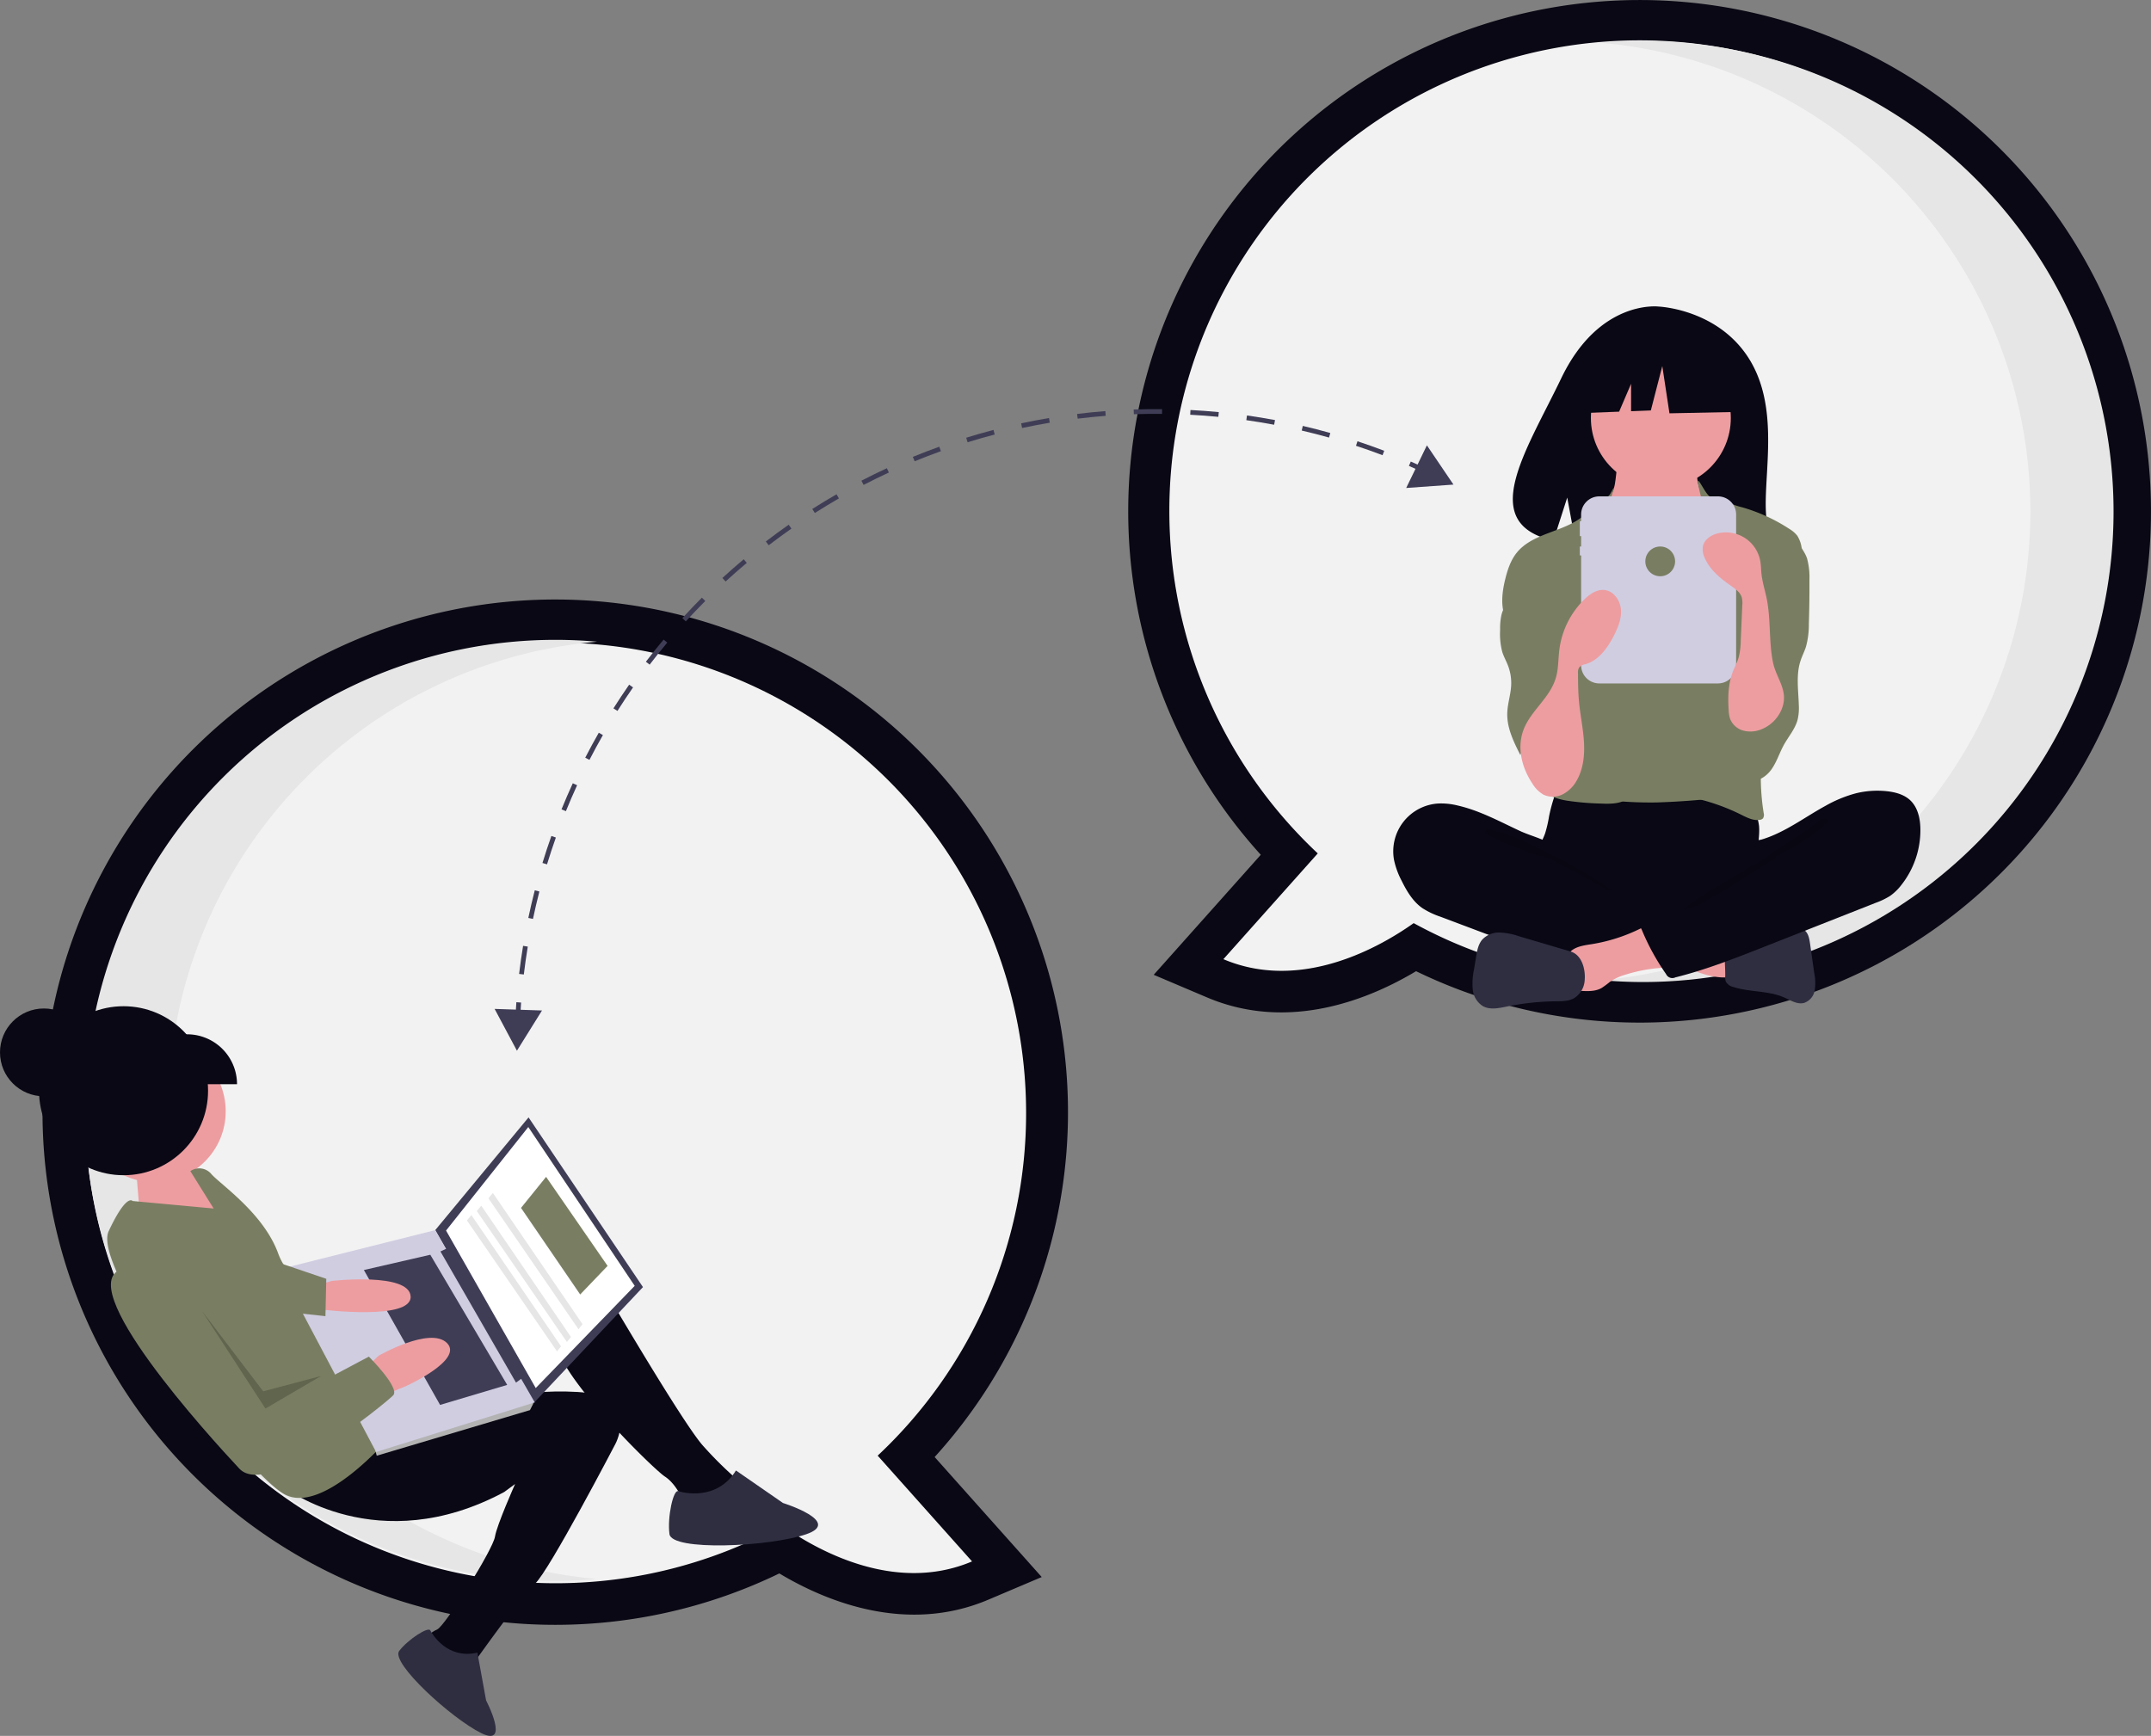
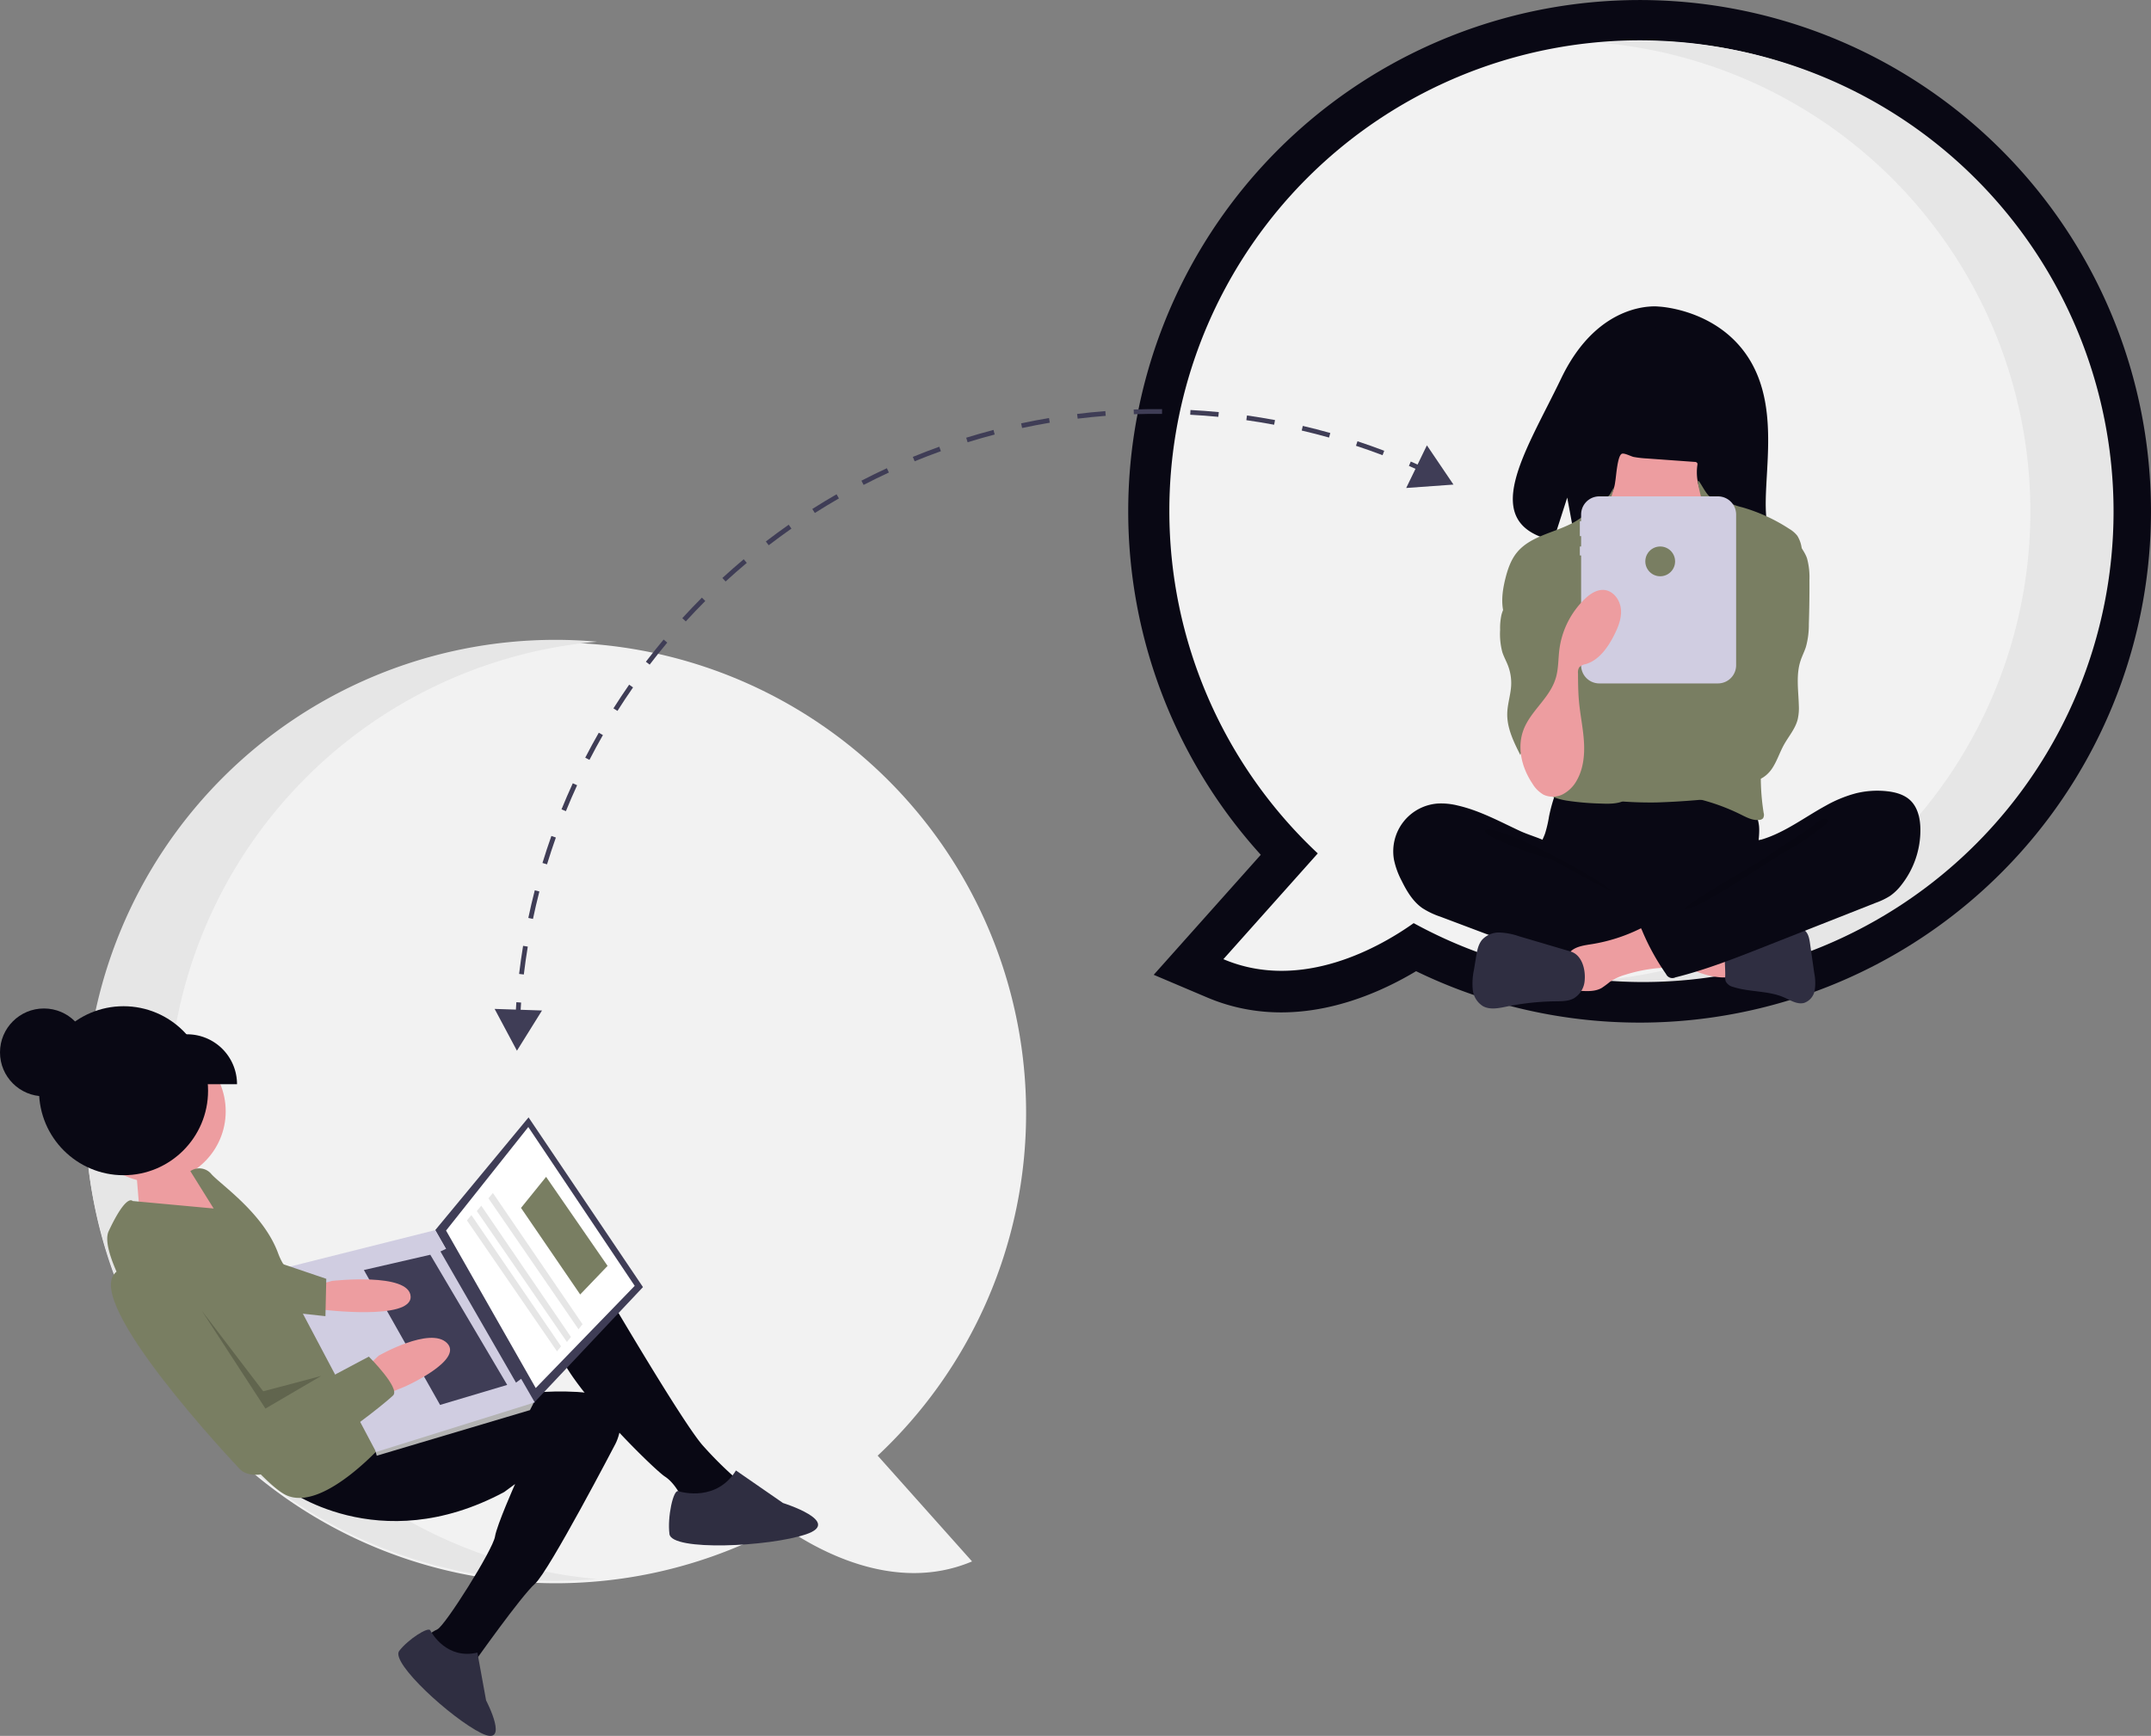
<svg xmlns="http://www.w3.org/2000/svg" width="800" height="645.717" viewBox="0 0 800 645.717" role="img" artist="Katerina Limpitsouni" source="https://undraw.co/">
  <rect x="0" y="0" width="800" height="645.717" fill="#808080" stroke="none" />
  <g transform="translate(-518.268 -183.458)">
    <path d="M728.489,455.05c-16.885,10.127-46.969,22.815-77.712,9.775l-19.873-8.43,39.823-44.641a190.191,190.191,0,1,1,57.761,43.3Zm-76.3-171.368a158.052,158.052,0,0,0,50.322,116.286l10.985,10.323-25.059,28.091c13.053-2.648,24.422-9.71,30.187-13.811l7.91-5.628,8.507,4.674a159.683,159.683,0,0,0,76.7,19.62c87.978,0,159.554-71.575,159.554-159.554S899.72,124.128,811.742,124.128,652.188,195.7,652.188,283.682Z" transform="translate(316.454 89.67)" fill="#090814" />
    <path d="M638.315,285.234a174.954,174.954,0,1,1,90.871,153.493c-12.1,8.608-41.614,25.778-70.771,13.41l35.1-39.344a174.527,174.527,0,0,1-55.2-127.559Z" transform="translate(314.858 88.118)" fill="#f2f2f2" />
    <path d="M975.309,285.652A175.031,175.031,0,0,0,815.755,111.317c5.1-.447,10.255-.688,15.469-.688a175.023,175.023,0,1,1,0,350.046c-5.206,0-10.354-.245-15.445-.69A175.032,175.032,0,0,0,975.309,285.652Z" transform="translate(298.095 88.079)" fill="#e6e6e6" style="isolation:isolate" />
-     <path d="M366.292,721.46A190.7,190.7,0,1,1,507.3,659.04l39.823,44.642-19.873,8.43c-30.743,13.04-60.826.351-77.712-9.775A190.936,190.936,0,0,1,366.292,721.46Zm0-350.046c-87.978,0-159.554,71.576-159.554,159.554s71.576,159.554,159.554,159.554a159.7,159.7,0,0,0,76.718-19.627l8.493-4.667,7.91,5.628c5.765,4.1,17.134,11.163,30.187,13.811l-25.059-28.091,10.985-10.323a158.052,158.052,0,0,0,50.322-116.286c0-87.978-71.576-159.554-159.554-159.554Z" transform="translate(358.582 66.405)" fill="#090814" />
    <path d="M542.961,532.625A174.954,174.954,0,1,0,452.09,686.118c12.1,8.608,41.613,25.778,70.771,13.41l-35.1-39.344a174.528,174.528,0,0,0,55.2-127.559Z" transform="translate(356.936 64.747)" fill="#f2f2f2" />
    <path d="M223.853,531.649A175.031,175.031,0,0,1,383.407,357.314c-5.1-.447-10.255-.688-15.469-.688a175.023,175.023,0,1,0,0,350.046c5.206,0,10.354-.245,15.445-.69A175.032,175.032,0,0,1,223.853,531.649Z" transform="translate(356.936 64.839)" fill="#e6e6e6" style="isolation:isolate" />
    <path d="M867.754,239.967c-11.451-19.349-34.107-20.251-34.107-20.251s-22.077-2.823-36.239,26.646c-13.2,27.468-31.418,53.989-2.933,60.419l5.145-16.014,3.186,17.207a111.451,111.451,0,0,0,12.188.208c30.505-.985,59.557.288,58.622-10.659C872.373,282.971,878.773,258.585,867.754,239.967Z" transform="translate(301.53 77.78)" fill="#090814" />
    <path d="M793.77,428.158a45.175,45.175,0,0,1-1.461,6.288c-.717,2.015-1.823,3.879-2.478,5.914-2.089,6.489.807,13.725,5.431,18.733a30.57,30.57,0,0,0,14.9,8.85,60.808,60.808,0,0,0,12.808,1.346c11.9.4,24.115.765,35.4-3.061a61.5,61.5,0,0,0,10.283-4.672,7.7,7.7,0,0,0,2.668-2.1,7.344,7.344,0,0,0,.963-4.31c-.025-5.047-1.048-10.067-.805-15.108.135-2.792.657-5.582.4-8.366a15.433,15.433,0,0,0-11.794-13.294c-3.2-.687-6.519-.313-9.777,0a249.266,249.266,0,0,1-25.444,1.138c-8.68-.055-17.306-1.38-25.943-1.519-2.554-.041-2.5.746-3.316,3.218a60.209,60.209,0,0,0-1.835,6.941Z" transform="translate(300.609 59.041)" fill="#090814" />
    <path d="M820.373,290.52a15.152,15.152,0,0,1-2.181,6.243c-1.51,2.065-3.972,3.245-5.6,5.221-2.445,2.975-2.586,7.161-2.6,11.011-.009,3.547.063,7.331,2.041,10.276a17.958,17.958,0,0,0,5.147,4.538c7.419,5,15.435,10.089,24.38,10.254,3.706.068,7.68-.889,10.118-3.68a15.193,15.193,0,0,0,2.45-4.371,58.039,58.039,0,0,0,4.108-17.669,20.746,20.746,0,0,0-.782-8.488c-1.087-3.03-3.284-5.522-4.736-8.395a18.688,18.688,0,0,1-1.8-11.059,1.194,1.194,0,0,0-.063-.8,1.168,1.168,0,0,0-.962-.39l-17.736-1.277a38.6,38.6,0,0,1-4.924-.563c-.956-.194-3.481-1.552-4.393-1.191C821.162,280.848,820.719,288.709,820.373,290.52Z" transform="translate(298.638 72.067)" fill="#ed9da0" />
-     <circle cx="26.02" cy="26.02" r="26.02" transform="translate(1109.953 312.925)" fill="#ed9da0" />
    <path d="M824.505,328.044a15.957,15.957,0,0,0,4.57,3.652,14.361,14.361,0,0,0,5.71,1.087c4.69.132,9.775-.728,13.038-4.1,4.206-4.347,4.067-11.358,7.364-16.429a3.661,3.661,0,0,1,1.062-1.162,3.443,3.443,0,0,1,1.807-.416c4.164-.039,7.791,2.662,11.064,5.235a14.575,14.575,0,0,1,3.894,3.967,13.447,13.447,0,0,1,1.313,4.022c1.624,7.93,2.151,16.037,2.673,24.115.288,4.462.577,8.927.555,13.4-.071,14.729-3.494,29.212-6.9,43.543-.439,1.847-1.039,3.91-2.718,4.795a6.7,6.7,0,0,1-2.372.579,290.269,290.269,0,0,1-29.34,2.443q-5.747.088-11.488-.278a6.189,6.189,0,0,1-1.935-.337,5.458,5.458,0,0,1-2.11-1.792c-5.31-6.691-5.624-15.943-5.59-24.485q.124-31.328,2.239-62.607c.116-1.721.142-3.811-1.1-5.165a64.67,64.67,0,0,0,8.26,9.934Z" transform="translate(298.156 69.18)" fill="#797e62" />
    <path d="M815.209,296.435c-.879,1.591-7.358,5.541-8.609,6.86-6.989,7.367-19.744,7.09-26.136,14.98-2.249,2.776-3.417,6.264-4.277,9.732-1.215,4.9-1.864,10.253.172,14.878,1.959,4.45,6.083,7.526,8.883,11.5,3.074,4.364,4.456,9.664,5.781,14.835.978,3.818,1.964,7.731,1.583,11.655-.433,4.461-2.592,8.545-3.866,12.842s-1.494,9.414,1.452,12.79c2.165,2.481,5.561,3.464,8.806,4.017a101.184,101.184,0,0,0,12.551,1.093c3.71.164,7.8.2,10.652-2.183,2.251-1.877,3.229-4.922,3.355-7.85a50.667,50.667,0,0,0-.864-8.735c-.4-3.012-.548-6.05-.675-9.085q-.856-20.428-.234-40.881a34.787,34.787,0,0,0-.414-8.483c-.8-3.648-2.767-6.908-4.412-10.259a38.822,38.822,0,0,1-4.3-20.509C815.154,296.334,818.337,290.774,815.209,296.435Z" transform="translate(301.94 70.745)" fill="#797e62" />
    <path d="M858.812,296.724c1.339,1.376,5.887,1.829,7.59,2.715a26.592,26.592,0,0,0,4.989,1.727,64.777,64.777,0,0,1,17.528,8.045,10.636,10.636,0,0,1,2.931,2.532,11.6,11.6,0,0,1,1.621,4.579,51.959,51.959,0,0,1,1.484,12.519c-.2,4.468-1.545,8.8-2.88,13.064l-4.989,15.949c-3.724,11.905-7.471,23.928-8.519,36.358a85.525,85.525,0,0,0,.768,20.65,2.448,2.448,0,0,1-.252,2,1.97,1.97,0,0,1-1.222.562c-2.408.377-4.738-.851-6.92-1.938a76.625,76.625,0,0,0-21.123-6.912,49.109,49.109,0,0,0,6.561-13.525,81.9,81.9,0,0,0,1.982-9.3l2.321-13.423a131.879,131.879,0,0,0,1.991-14.843,18.58,18.58,0,0,0-.323-5.591,27.128,27.128,0,0,0-2.12-5.043c-3.825-7.956-5.619-17.035-4.114-25.733.659-3.807,1.938-7.618,1.4-11.444-.513-3.679.02-6.538-.924-10.178C852.723,284.544,856.294,294.135,858.812,296.724Z" transform="translate(294.876 71.01)" fill="#797e62" />
-     <path d="M780.31,333.579c-1.744,3.618-4.659,6.7-5.651,10.593a23.141,23.141,0,0,0-.493,5.536,26.3,26.3,0,0,0,.821,8.325c.554,1.716,1.455,3.3,2.1,4.982a18.064,18.064,0,0,1,1.183,7.381c-.175,3.485-1.359,6.869-1.452,10.357-.146,5.486,2.392,10.643,4.868,15.541a11.425,11.425,0,0,1,16.606-5.437,3.406,3.406,0,0,0,.748-2.483q.274-9.547.53-19.094c.268-9.844.523-19.819-1.741-29.4-1.022-4.327-2.613-8.637-5.53-11.994-1.536-1.767-6.749-6.422-9.27-4.442-1.134.89-.869,3.314-1.048,4.541a19.264,19.264,0,0,1-1.677,5.6Z" transform="translate(302.028 68.019)" fill="#797e62" />
+     <path d="M780.31,333.579c-1.744,3.618-4.659,6.7-5.651,10.593a23.141,23.141,0,0,0-.493,5.536,26.3,26.3,0,0,0,.821,8.325c.554,1.716,1.455,3.3,2.1,4.982a18.064,18.064,0,0,1,1.183,7.381c-.175,3.485-1.359,6.869-1.452,10.357-.146,5.486,2.392,10.643,4.868,15.541a11.425,11.425,0,0,1,16.606-5.437,3.406,3.406,0,0,0,.748-2.483q.274-9.547.53-19.094c.268-9.844.523-19.819-1.741-29.4-1.022-4.327-2.613-8.637-5.53-11.994-1.536-1.767-6.749-6.422-9.27-4.442-1.134.89-.869,3.314-1.048,4.541a19.264,19.264,0,0,1-1.677,5.6" transform="translate(302.028 68.019)" fill="#797e62" />
    <path d="M897.067,322.206a26.632,26.632,0,0,1,.891,8.009q.05,8.253-.219,16.5a30.771,30.771,0,0,1-1.072,8.356c-.563,1.771-1.432,3.431-2.014,5.2-1.743,5.289-.791,11.025-.641,16.592a18.855,18.855,0,0,1-.457,5.367c-.92,3.451-3.391,6.239-5.117,9.366-1.638,2.97-2.627,6.3-4.584,9.069s-5.344,4.966-8.628,4.115c-2.488-.644-4.255-2.846-5.478-5.107a25.048,25.048,0,0,1-2.59-16.248c1.228-6.756,5.2-12.75,6.627-19.466,1.965-9.223-1.022-18.74-.933-28.169a13.614,13.614,0,0,1,.594-4.366c.751-2.154,2.363-3.874,3.853-5.6a70.734,70.734,0,0,0,5.178-6.8c1.066-1.59,2.515-5.681,4.405-6.021C891.1,312.247,896.02,318.945,897.067,322.206Z" transform="translate(293.275 68.965)" fill="#797e62" />
    <path d="M754.267,424.609a25.685,25.685,0,0,0-7.144-.759,17.831,17.831,0,0,0-16.555,21.02,29.944,29.944,0,0,0,2.831,7.736c1.895,3.845,4.167,7.681,7.675,10.145a29.89,29.89,0,0,0,6.773,3.224l18.474,6.959c2.718,1.024,5.436,2.048,8.18,3a160.007,160.007,0,0,0,42.727,8.494,46.263,46.263,0,0,0,13.266-.672,4.319,4.319,0,0,0,2.717-1.468,4.654,4.654,0,0,0,.607-2l1.137-7.958a6.666,6.666,0,0,0-.1-3.355,6.426,6.426,0,0,0-3.071-2.894c-12.145-6.976-26.326-10.824-36.549-20.4-2.407-2.254-4.421-5.826-7.345-7.357-3.316-1.736-7.221-2.727-10.648-4.327C769.754,430.494,762.387,426.475,754.267,424.609Z" transform="translate(306.17 58.49)" fill="#090814" />
    <path d="M776.274,436.347c6.53,2.046,34.1,16.221,38.823,21.171-.633.228-22.123-11.815-22.768-12.009a129.846,129.846,0,0,1-17.322-6.1c-1.12-.518-7.275-2.952-7-4.365C768.326,433.445,775.115,435.983,776.274,436.347Z" transform="translate(302.606 57.48)" opacity="0.1" />
    <path d="M864.3,493.543a1.534,1.534,0,0,0,1.035-.3,1.6,1.6,0,0,0,.324-1.191l-.03-10.842c-3.118-1.485-6.605-1.962-10.028-2.419l-15.971-2.135c.367.049-2.5,6.879-2.058,7.791.774,1.607,6.689,3.031,8.359,3.79C851.737,490.87,857.768,493.77,864.3,493.543Z" transform="translate(296.037 53.5)" fill="#ed9da0" />
    <path d="M810.733,480.826c-3.016.48-6.381.9-8.334,3.252-2.477,2.977-1.422,7.414-.241,11.1a3.6,3.6,0,0,0,4.2,3c2.75.174,5.677.311,8.08-1.038a35.414,35.414,0,0,0,3.139-2.333,20.122,20.122,0,0,1,5.771-2.638,58.35,58.35,0,0,1,11.583-2.387,18.017,18.017,0,0,0,4.563-.8,5.056,5.056,0,0,0,3.214-3.12c.557-1.97-.589-3.979-1.687-5.707a22.767,22.767,0,0,0-4.857-6c-2.976-2.312-4.448-.537-7.446.942a63.171,63.171,0,0,1-17.984,5.731Z" transform="translate(299.499 53.841)" fill="#ed9da0" />
    <path d="M799.256,483.9l-19.147-5.659a25.342,25.342,0,0,0-7.126-1.381,8.554,8.554,0,0,0-6.544,2.646c-1.485,1.743-1.91,4.124-2.28,6.384l-.792,4.833a24.271,24.271,0,0,0-.443,7.421,8.206,8.206,0,0,0,3.8,6.114c2.65,1.446,5.9.74,8.854.135a96.4,96.4,0,0,1,18.145-1.946c2.292-.027,4.7,0,6.721-1.072a8.391,8.391,0,0,0,4.1-6.687C804.92,490.563,803.544,485.171,799.256,483.9Z" transform="translate(303.096 53.48)" fill="#2f2e41" />
    <path d="M874.563,478.789c2.482-.435,4.673-1.846,7.051-2.678,3.348-1.172,6.976-1.172,10.523-1.159a6.756,6.756,0,0,1,3.773.756c1.562,1.04,1.963,3.122,2.229,4.98l1.6,11.211a17.591,17.591,0,0,1,.131,6.351,5.975,5.975,0,0,1-3.948,4.616c-2.5.651-4.958-.949-7.322-2-5.909-2.626-12.777-1.955-18.938-3.918a4.245,4.245,0,0,1-2.834-2.027,4.612,4.612,0,0,1-.22-1.937c.105-3.6-.655-8.524.43-11.968C868.015,477.919,871.792,478.789,874.563,478.789Z" transform="translate(293.306 53.663)" fill="#2f2e41" />
    <path d="M911.831,419.6a33.251,33.251,0,0,1,11.713-.8c3.131.345,6.358,1.216,8.644,3.384,2.783,2.638,3.677,6.718,3.751,10.551a32.966,32.966,0,0,1-7.165,21.053,19.1,19.1,0,0,1-4.1,3.943,26.957,26.957,0,0,1-5.33,2.568l-41.371,16.318c-10.884,4.293-21.806,8.6-33.159,11.428a2.584,2.584,0,0,1-3.477-1.261,85.715,85.715,0,0,1-9.068-16.587,1.118,1.118,0,0,1,.494-1.762l29.262-16.813a29.584,29.584,0,0,0,5.956-4.1,14.785,14.785,0,0,0,3.058-4.257c.607-1.267.663-4.257,1.438-5.193.759-.917,3.354-.99,4.552-1.351a41.314,41.314,0,0,0,4.956-1.873c6.546-2.928,12.375-7.183,18.65-10.612a47.849,47.849,0,0,1,11.192-4.633Z" transform="translate(296.558 58.984)" fill="#090814" />
    <path d="M896.937,433.238c-5.027,3.776-11.537,7.247-16.519,11.122-1.7,1.323-30.049,17.26-30.449,19.377,4.649.783,34.26-19.932,38.5-22a68.423,68.423,0,0,0,11.714-7.876c.948-.737,4.968-2.954,2.245-3.778C900.89,429.62,898.07,432.483,896.937,433.238Z" transform="translate(294.862 57.904)" opacity="0.1" />
    <path d="M858.277,297.693H814.147a6.76,6.76,0,0,0-6.76,6.76v2.476h-.479v5.536h.479v3.875h-.479v3.322h.479v40.85a6.76,6.76,0,0,0,6.76,6.76h44.131a6.76,6.76,0,0,0,6.76-6.76V304.453A6.76,6.76,0,0,0,858.277,297.693Z" transform="translate(298.93 70.406)" fill="#d0cde1" />
    <path d="M707.12,145.678l-22.383-11.725-30.91,4.8-6.395,28.245,15.919-.613,4.447-10.376v10.206l7.346-.283,4.263-16.521,2.665,17.587,26.114-.533Z" transform="translate(457.102 170.204)" fill="#090814" />
    <path d="M786.96,408.152a11.63,11.63,0,0,0,4.178,4.156,8.171,8.171,0,0,0,7.182-.192,12.642,12.642,0,0,0,5.183-5.2c2.433-4.3,2.936-9.436,2.633-14.363s-1.356-9.779-1.821-14.693c-.339-3.573-.366-7.166-.393-10.755a3.577,3.577,0,0,1,.452-2.175,4.271,4.271,0,0,1,2.4-1.2c4.909-1.459,8.168-6.06,10.5-10.618,1.56-3.043,2.917-6.37,2.616-9.777s-2.749-6.838-6.152-7.186c-2.8-.286-5.395,1.495-7.418,3.459a31.808,31.808,0,0,0-9.313,18.613c-.444,3.464-.317,7.022-1.259,10.384-2.012,7.18-8.305,11.582-11.442,18.042C780.853,393.771,782.761,401.853,786.96,408.152Z" transform="translate(301.234 66.776)" fill="#ed9da0" />
-     <path d="M886.648,378.488a13.569,13.569,0,0,1-7.609,7.312,10.509,10.509,0,0,1-6.615.405,7.335,7.335,0,0,1-4.846-4.334,11.679,11.679,0,0,1-.546-3.256c-.315-4.842-.193-9.831,1.565-14.353.678-1.744,1.593-3.4,2.128-5.191a26.04,26.04,0,0,0,.8-6.336l.578-13.211a8.6,8.6,0,0,0-.2-2.864c-.577-1.912-2.363-3.154-4-4.294-3.959-2.753-7.871-5.966-9.789-10.389a7.287,7.287,0,0,1-.676-4.3c.541-2.623,3.188-4.322,5.8-4.894a12.985,12.985,0,0,1,15.567,10.464c.259,1.491.255,3.014.407,4.519.321,3.194,1.335,6.272,1.97,9.419,1.562,7.751.753,15.762,2.3,23.512C884.779,367.171,889.65,371.4,886.648,378.488Z" transform="translate(294.164 69.01)" fill="#ed9da0" />
    <circle cx="5.536" cy="5.536" r="5.536" transform="translate(1130.197 386.746)" fill="#797e62" />
    <circle cx="16.331" cy="16.331" r="16.331" transform="translate(518.268 558.593)" fill="#090814" />
    <path d="M80.83,485.676l-8.226-8-16.518,5.131,1.586,19.126,33.963-1.577L81.2,486.182Z" transform="translate(512.968 137.732)" fill="#ed9da0" />
    <circle cx="26.403" cy="26.403" r="26.403" transform="translate(549.404 570.437)" fill="#ed9da0" />
    <path d="M401.071,617.061s32.437,55.743,40.156,64.112a140.1,140.1,0,0,0,11.713,11.674s-3.63,12.038-9.41,11.608A27.2,27.2,0,0,1,434,702.1s-2.58-6.687-7.08-9.62-41.263-39.1-40.4-50.66S401.071,617.061,401.071,617.061Z" transform="translate(338.648 40.235)" fill="#090814" />
    <path d="M275.023,701.175s34.585,26.844,81.587,1.62l4.051-2.981s-6.836,15.378-7.47,19.547c-.735,4.834-18.532,33.151-21.436,34.508s-3.544,2.608-3.544,2.608l12.325,13.565,4.557-3.354s17.768-25.174,22.965-29.779,29.957-52.1,29.957-52.1,9.467-17.894-14.159-19.24-34.5,5.094-34.5,5.094l-41.93,6.661Z" transform="translate(349.179 35.669)" fill="#090814" />
    <path d="M457.717,697.842l17.493,12.1s22.317,6.992,8.57,11.645-49.974,6.336-50.8-.084,1.429-16.525,3.236-15.972S450.572,709.344,457.717,697.842Z" transform="translate(334.272 32.603)" fill="#2f2e41" />
    <path d="M351.043,771.774l3.238,17.78s9.206,17.607-1.847,12.144-33.828-26.215-30.465-30.565,10.785-9.069,11.539-7.651S339.84,774.391,351.043,771.774Z" transform="translate(344.776 26.426)" fill="#2f2e41" />
    <path d="M306.393,674.506s-23.51,27.448-37.783,20.781-72.668-83.9-66-98.169,8.9-11.235,8.9-11.235l30.151,2.788-8.675-13.909a5.868,5.868,0,0,1,7.91,1.2c3.86,4.184,19.356,14.635,24.754,29.395S286.9,619.383,286.9,619.383Z" transform="translate(356.07 44.328)" fill="#797e62" />
    <path d="M256.024,522.8l-40.753,43.26-36.507-64.456,34.706-41.932Z" transform="translate(501.378 139.433)" fill="#3f3d56" />
    <path d="M253.368,522.708,216.56,560.723l-33.354-58.58,30.589-38.511Z" transform="translate(500.959 139.059)" fill="#fff" />
    <path d="M210.948,575.336l2,1.653-1.28,2.5-56.986,16.961-.539-1.952,2.593-2.681Z" transform="translate(503.704 128.506)" fill="#b3b3b3" />
    <path d="M209.73,570.064l-59.011,18.45-35.972-67.972,57.969-14.562Z" transform="translate(507.426 135.058)" fill="#d0cde1" />
    <path d="M211.537,561.532l-2.532,1.863-28.1-48.788,2.9-1.357Z" transform="translate(501.176 134.371)" fill="#3f3d56" />
    <path d="M202.757,564.514l-24.963,7.443-28.338-50.173,24.7-5.685Z" transform="translate(504.147 134.102)" fill="#3f3d56" />
    <path d="M288.361,621.37l5.168-1.462s28.823-3.259,29.243,5.8-33.112,4.855-33.112,4.855l-4.471-6.076Z" transform="translate(348.219 40.02)" fill="#ed9da0" />
    <path d="M315.938,664.355l7.194-2.952s21.715-9.736,15.485-16.079S313.176,650,313.176,650l-3.678,3.487Z" transform="translate(345.922 37.751)" fill="#ed9da0" />
    <path d="M299.521,647.522s11.713,11.674,9.048,14.416-46.371,38.808-57.2,27.268-63.62-69.48-43.08-74.448,25.967,6.648,25.967,6.648l27.115,46.39Z" transform="translate(355.928 40.569)" fill="#797e62" />
    <path d="M112.615,518.781l19.241,6.524-.314,13.891L111.192,537Z" transform="translate(507.762 133.849)" fill="#797e62" />
    <path d="M127.28,563.353l-20.73,12.134L82.865,539.06l22.863,30.006Z" transform="translate(510.438 131.933)" opacity="0.2" />
    <circle cx="31.432" cy="31.432" r="31.432" transform="translate(532.786 557.755)" fill="#090814" />
    <path d="M236,527.853l-22.009-32.2,9.33-11.549,22.869,33.124Z" transform="translate(498.05 137.124)" fill="#797e62" />
    <path d="M234.119,541.422l-33.506-48.711,1.653-2,33.35,48.826Z" transform="translate(499.314 136.5)" fill="#e6e6e6" />
    <path d="M229.351,546.655l-33.506-48.711,1.653-2,33.35,48.827Z" transform="translate(499.764 136.006)" fill="#e6e6e6" />
    <path d="M225.289,550.506l-33.506-48.711,1.653-2,33.35,48.827Z" transform="translate(500.148 135.642)" fill="#e6e6e6" />
    <path d="M66.117,425.544H75.84A18.563,18.563,0,0,1,94.4,444.108H66.117Z" transform="translate(512.02 142.657)" fill="#090814" />
    <g transform="translate(702.227 335.635)">
      <path d="M371.039,505.612l-1.763-.131c-.068.917-.117,1.839-.175,2.758l-7.912-.265,8.3,15.553,9.321-14.963-7.941-.266C370.925,507.4,370.972,506.505,371.039,505.612Z" transform="translate(-361.189 -284.858)" fill="#3f3d56" />
      <path d="M423.317,364.764l1.405,1.073c2.108-2.761,4.31-5.517,6.544-8.193l-1.357-1.133C427.658,359.206,425.44,361.983,423.317,364.764Z" transform="translate(-367.058 -270.785)" fill="#3f3d56" />
      <path d="M438.272,346.931l1.305,1.192c2.345-2.569,4.781-5.119,7.237-7.583l-1.252-1.248C443.088,341.773,440.635,344.343,438.272,346.931Z" transform="translate(-368.471 -269.158)" fill="#3f3d56" />
      <path d="M454.736,330.492l1.2,1.3c2.565-2.355,5.214-4.682,7.871-6.915l-1.137-1.354C459.988,325.776,457.32,328.12,454.736,330.492Z" transform="translate(-370.026 -267.669)" fill="#3f3d56" />
      <path d="M409.991,383.86l1.494.944c1.858-2.94,3.809-5.88,5.8-8.741l-1.451-1.01C413.828,377.935,411.863,380.9,409.991,383.86Z" transform="translate(-365.799 -272.537)" fill="#3f3d56" />
      <path d="M472.579,315.576l1.076,1.4c2.762-2.121,5.6-4.2,8.446-6.194l-1.013-1.449C478.224,311.34,475.361,313.439,472.579,315.576Z" transform="translate(-371.712 -266.328)" fill="#3f3d56" />
      <path d="M398.406,404.073l1.572.808c1.593-3.1,3.277-6.2,5.005-9.223l-1.535-.878C401.707,397.826,400.01,400.952,398.406,404.073Z" transform="translate(-364.705 -274.4)" fill="#3f3d56" />
      <path d="M379.145,459.951l-1.712-.441c-.874,3.392-1.682,6.851-2.4,10.282l1.73.364C377.476,466.752,378.278,463.318,379.145,459.951Z" transform="translate(-362.496 -280.515)" fill="#3f3d56" />
      <path d="M491.665,302.3l.949,1.492c2.93-1.865,5.943-3.689,8.955-5.423l-.882-1.532C497.652,298.581,494.617,300.419,491.665,302.3Z" transform="translate(-373.515 -265.147)" fill="#3f3d56" />
      <path d="M374.472,482.613l-1.745-.287c-.568,3.451-1.066,6.968-1.482,10.453l1.756.209C373.414,489.53,373.909,486.039,374.472,482.613Z" transform="translate(-362.139 -282.671)" fill="#3f3d56" />
      <path d="M388.661,425.253l1.638.666c1.311-3.226,2.713-6.469,4.168-9.636l-1.606-.738C391.394,418.736,389.981,422,388.661,425.253Z" transform="translate(-363.784 -276.362)" fill="#3f3d56" />
      <path d="M380.841,447.238l1.691.516c1.02-3.336,2.127-6.692,3.293-9.976l-1.666-.591C382.985,440.495,381.868,443.876,380.841,447.238Z" transform="translate(-363.045 -278.407)" fill="#3f3d56" />
      <path d="M623.726,263.754c3.466-.12,6.995-.168,10.486-.135l.016-1.768c-3.515-.033-7.072.015-10.562.136Z" transform="translate(-385.986 -261.841)" fill="#3f3d56" />
      <path d="M511.845,290.765l.813,1.569c3.087-1.6,6.248-3.15,9.394-4.607l-.743-1.6C518.139,287.592,514.955,289.154,511.845,290.765Z" transform="translate(-375.421 -264.135)" fill="#3f3d56" />
      <path d="M669.93,266.205c3.449.488,6.929,1.06,10.345,1.7l.325-1.738c-3.441-.644-6.947-1.22-10.423-1.712Z" transform="translate(-390.356 -262.088)" fill="#3f3d56" />
      <path d="M692.685,270.466c3.386.791,6.8,1.67,10.153,2.612l.478-1.7c-3.376-.949-6.818-1.834-10.229-2.631Z" transform="translate(-392.506 -262.493)" fill="#3f3d56" />
      <path d="M714.969,276.735c3.3,1.089,6.625,2.268,9.88,3.505l.628-1.652c-3.28-1.247-6.628-2.435-9.954-3.532Z" transform="translate(-394.611 -263.09)" fill="#3f3d56" />
      <path d="M646.886,263.975c3.481.183,7,.445,10.456.779l.171-1.759c-3.483-.337-7.028-.6-10.534-.785Z" transform="translate(-388.179 -261.876)" fill="#3f3d56" />
      <path d="M600.423,263.719l.216,1.755c3.445-.424,6.953-.777,10.426-1.05l-.138-1.763C607.428,262.936,603.894,263.292,600.423,263.719Z" transform="translate(-383.79 -261.918)" fill="#3f3d56" />
      <path d="M554.878,273.294l.523,1.688c3.322-1.029,6.713-2,10.077-2.876l-.447-1.71C561.641,271.282,558.225,272.257,554.878,273.294Z" transform="translate(-379.487 -262.649)" fill="#3f3d56" />
      <path d="M532.961,281.074l.671,1.636c3.214-1.319,6.5-2.581,9.759-3.753l-.6-1.663C539.507,278.473,536.2,279.745,532.961,281.074Z" transform="translate(-377.416 -263.301)" fill="#3f3d56" />
      <path d="M577.434,267.491l.37,1.729c3.4-.728,6.859-1.391,10.293-1.969l-.294-1.744C584.345,266.091,580.855,266.758,577.434,267.491Z" transform="translate(-381.618 -262.188)" fill="#3f3d56" />
      <path d="M753.175,291.329l-9.88-14.6-3.474,7.151c-.841-.375-1.677-.759-2.517-1.123l-.7,1.623c.82.355,1.631.727,2.447,1.091l-3.457,7.117Z" transform="translate(-396.56 -263.248)" fill="#3f3d56" />
    </g>
  </g>
</svg>